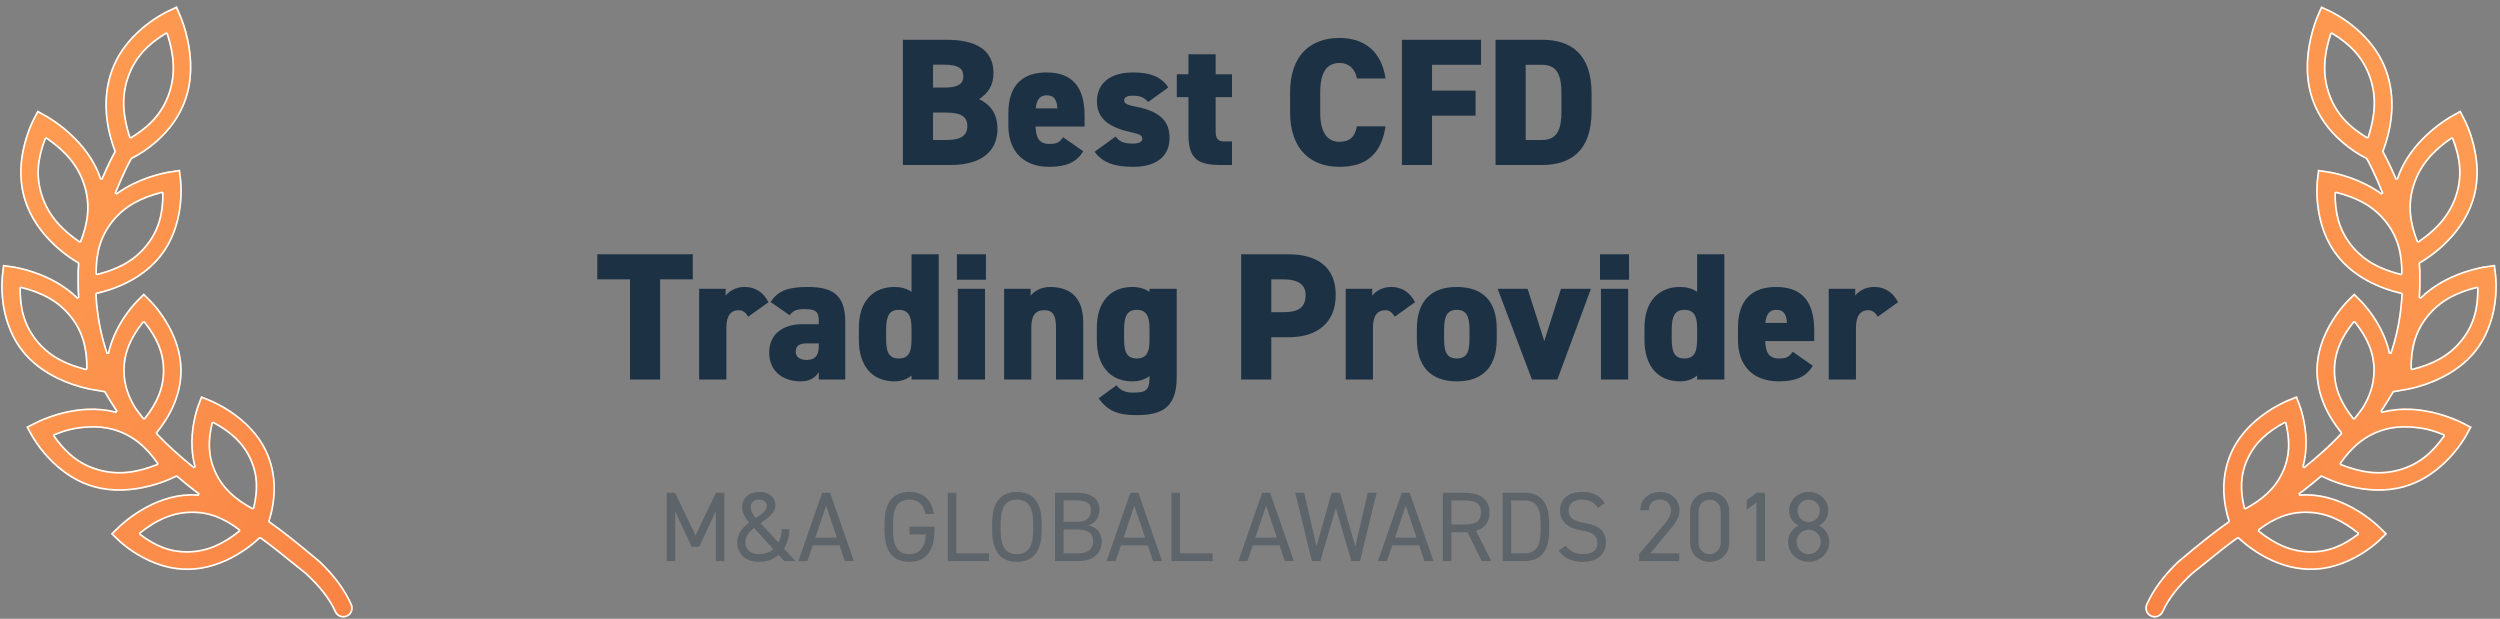
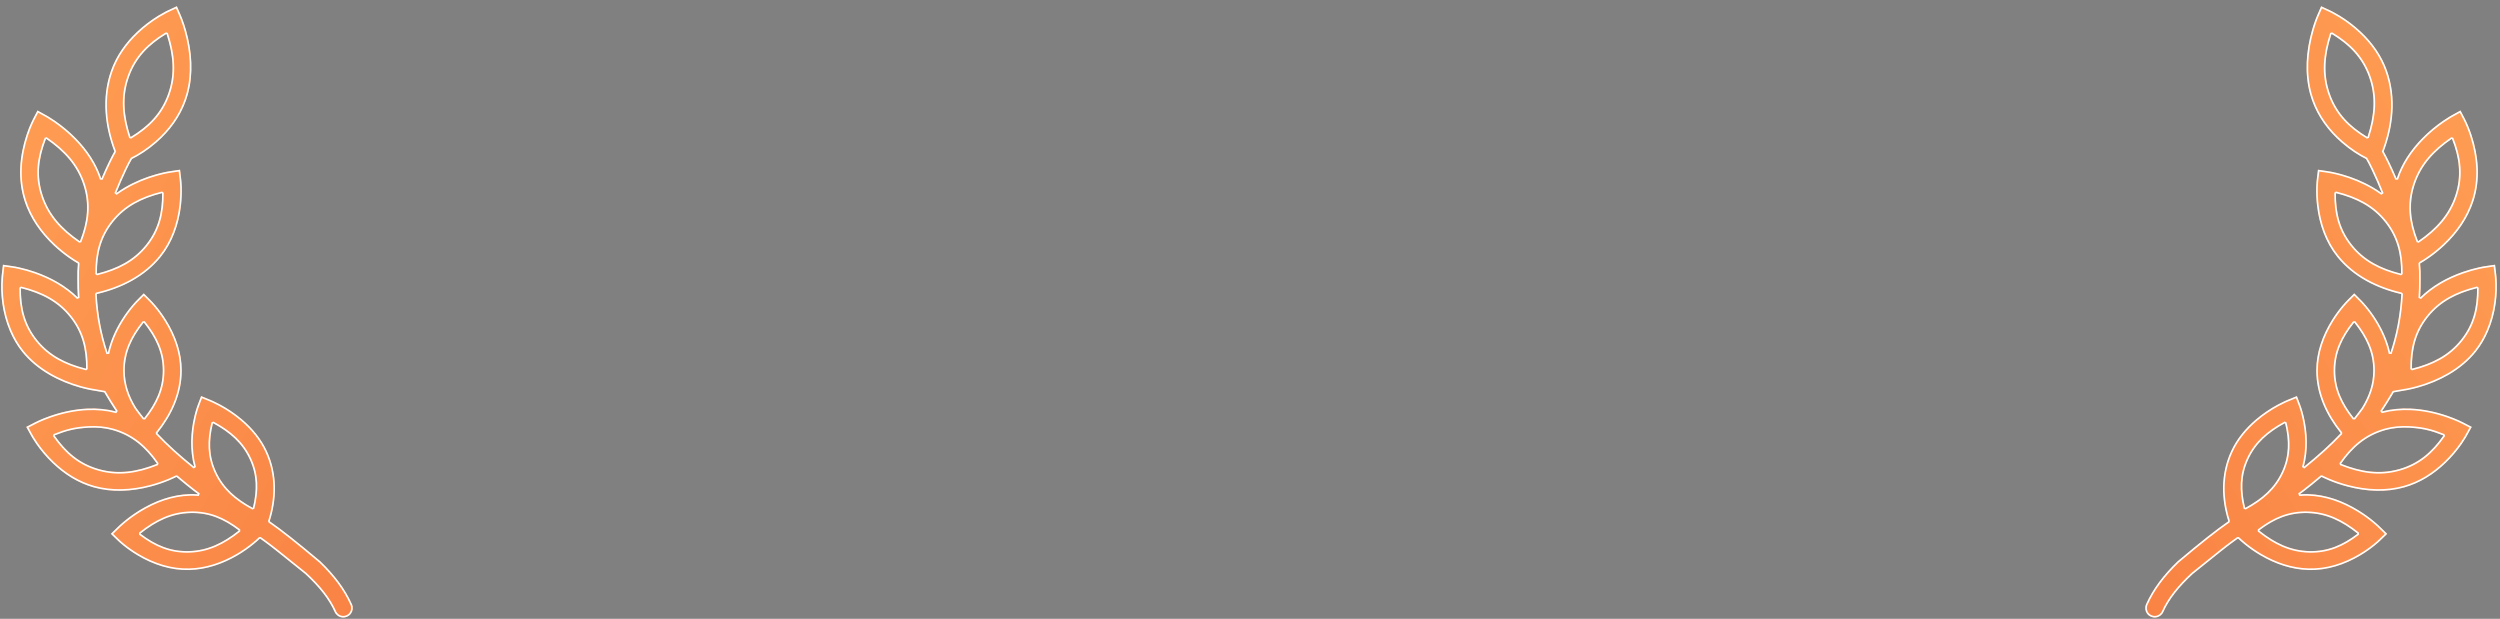
<svg xmlns="http://www.w3.org/2000/svg" xmlns:xlink="http://www.w3.org/1999/xlink" width="303px" height="75px" viewBox="0 0 303 75" version="1.1">
  <rect x="0" y="0" width="303" height="75" fill="#808080" stroke="none" />
  <title>award_bestcfdprovider</title>
  <desc>Created with Sketch.</desc>
  <defs>
    <linearGradient x1="100%" y1="100%" x2="1.672%" y2="0%" id="linearGradient-1">
      <stop stop-color="#F98344" offset="0%" />
      <stop stop-color="#FF9F54" offset="100%" />
    </linearGradient>
    <path d="M21.437,0.756 L20.366,1.255 C20.366,1.255 15.232,3.548 13.455,8.571 C11.953,12.814 13.376,17.042 13.875,18.316 C13.63,18.756 13.07,19.809 12.281,21.645 C10.632,16.649 5.576,13.962 5.576,13.962 L4.544,13.391 L3.997,14.437 C3.997,14.437 1.342,19.338 2.974,24.364 C4.479,28.997 8.755,31.547 9.44,31.934 C9.369,32.665 9.361,33.28 9.37,33.774 C9.364,34.664 9.391,35.364 9.436,36.052 C6.186,32.857 1.523,32.254 1.523,32.254 L0.356,32.083 L0.214,33.257 C0.214,33.257 -0.524,38.619 2.686,42.633 C5.898,46.647 11.446,47.354 11.446,47.354 L12.614,47.525 C13.069,48.294 13.556,49.093 14.071,49.866 C12.883,49.558 11.699,49.467 10.587,49.517 C7.052,49.678 4.229,51.197 4.229,51.197 L3.181,51.739 L3.748,52.774 C3.748,52.774 6.319,57.654 11.354,59.074 C16.363,60.486 21.337,57.829 21.389,57.801 C22.067,58.369 22.747,58.936 23.438,59.467 C23.637,59.62 23.837,59.762 24.036,59.913 C23.705,59.887 23.367,59.874 23.022,59.883 C18.051,60.016 14.276,63.875 14.276,63.875 L13.432,64.703 L14.282,65.524 C14.282,65.524 17.979,69.22 22.95,69.089 C27.575,68.965 31.032,65.732 31.51,65.265 C32.823,66.2 33.545,66.788 37,69.572 C38.591,71.046 39.834,72.548 40.554,74.165 C40.721,74.541 41.076,74.799 41.485,74.843 C41.894,74.886 42.296,74.708 42.538,74.375 C42.78,74.042 42.826,73.605 42.659,73.229 C41.799,71.298 40.463,69.605 38.831,68.027 C35.848,65.524 34.217,64.242 32.686,63.176 C33.082,61.942 34.014,58.28 32.349,54.683 C30.329,50.317 25.465,48.449 25.465,48.449 L24.372,48.004 L23.953,49.108 C23.953,49.108 22.511,52.74 23.539,56.586 C21.966,55.314 20.447,53.976 19.062,52.504 C20.174,51.132 22.03,48.349 22.03,44.909 C22.03,40.021 18.238,36.372 18.238,36.372 L17.424,35.555 L16.61,36.372 C16.61,36.372 13.891,39 13.061,42.777 C12.335,40.634 11.865,38.275 11.723,35.647 C13.46,35.248 17.115,34.094 19.496,31.118 C22.706,27.104 21.967,21.742 21.967,21.742 L21.826,20.568 L20.658,20.739 C20.658,20.739 17.136,21.193 14.08,23.41 C15.009,21.098 15.785,19.632 15.974,19.286 C16.836,18.861 20.949,16.657 22.545,12.147 C24.323,7.124 21.909,1.84 21.909,1.84 L21.437,0.756 Z M20.177,4.107 C20.656,5.579 21.421,8.417 20.373,11.38 C19.34,14.299 17.103,15.839 15.823,16.612 C15.344,15.139 14.579,12.302 15.627,9.338 C16.66,6.42 18.897,4.879 20.177,4.107 Z M5.585,16.816 C6.854,17.691 9.151,19.453 10.108,22.401 C11.051,25.304 10.228,27.852 9.688,29.238 C8.418,28.363 6.122,26.601 5.165,23.653 C4.222,20.75 5.044,18.202 5.585,16.816 Z M19.644,23.41 C19.655,24.872 19.511,27.408 17.696,29.679 C15.849,31.988 13.219,32.8 11.75,33.169 C11.739,31.708 11.883,29.17 13.7,26.899 C15.547,24.589 18.176,23.779 19.644,23.41 Z M2.538,34.926 C4.007,35.295 6.635,36.105 8.482,38.414 C10.299,40.685 10.443,43.223 10.432,44.684 C8.963,44.315 6.333,43.503 4.485,41.194 C2.671,38.923 2.527,36.387 2.538,34.926 Z M17.424,39.089 C18.313,40.203 19.727,42.216 19.727,44.909 C19.727,47.569 18.351,49.557 17.46,50.68 C17.134,50.277 16.817,49.864 16.511,49.441 C15.799,48.301 15.121,46.773 15.121,44.909 C15.121,42.216 16.535,40.203 17.424,39.089 Z M25.811,51.285 C27.083,51.975 29.154,53.261 30.26,55.651 C31.344,57.994 30.972,60.21 30.644,61.563 C29.372,60.874 27.302,59.588 26.196,57.198 C25.111,54.854 25.484,52.638 25.811,51.285 Z M10.718,51.845 C11.684,51.792 12.69,51.86 13.657,52.133 C16.543,52.947 18.179,55 19.028,56.211 C17.604,56.775 14.912,57.683 11.979,56.856 C9.094,56.043 7.457,53.99 6.609,52.779 C7.563,52.4 8.753,51.953 10.718,51.845 Z M23.083,62.186 C25.825,62.113 27.819,63.43 28.955,64.294 C27.795,65.216 25.68,66.714 22.889,66.788 C20.147,66.86 18.151,65.542 17.015,64.678 C18.174,63.756 20.291,62.261 23.083,62.186 Z" id="path-2" />
    <linearGradient x1="100%" y1="100%" x2="2.328%" y2="0.668%" id="linearGradient-3">
      <stop stop-color="#F98344" offset="0%" />
      <stop stop-color="#FF9F54" offset="100%" />
    </linearGradient>
    <path d="M21.437,0.756 L20.366,1.255 C20.366,1.255 15.232,3.548 13.455,8.571 C11.953,12.814 13.376,17.042 13.875,18.316 C13.63,18.756 13.07,19.809 12.281,21.645 C10.632,16.649 5.576,13.962 5.576,13.962 L4.544,13.391 L3.997,14.437 C3.997,14.437 1.342,19.338 2.974,24.364 C4.479,28.997 8.755,31.547 9.44,31.934 C9.369,32.665 9.361,33.28 9.37,33.774 C9.364,34.664 9.391,35.364 9.436,36.052 C6.186,32.857 1.523,32.254 1.523,32.254 L0.356,32.083 L0.214,33.257 C0.214,33.257 -0.524,38.619 2.686,42.633 C5.898,46.647 11.446,47.354 11.446,47.354 L12.614,47.525 C13.069,48.294 13.556,49.093 14.071,49.866 C12.883,49.558 11.699,49.467 10.587,49.517 C7.052,49.678 4.229,51.197 4.229,51.197 L3.181,51.739 L3.748,52.774 C3.748,52.774 6.319,57.654 11.354,59.074 C16.363,60.486 21.337,57.829 21.389,57.801 C22.067,58.369 22.747,58.936 23.438,59.467 C23.637,59.62 23.837,59.762 24.036,59.913 C23.705,59.887 23.367,59.874 23.022,59.883 C18.051,60.016 14.276,63.875 14.276,63.875 L13.432,64.703 L14.282,65.524 C14.282,65.524 17.979,69.22 22.95,69.089 C27.575,68.965 31.032,65.732 31.51,65.265 C32.823,66.2 33.545,66.788 37,69.572 C38.591,71.046 39.834,72.548 40.554,74.165 C40.721,74.541 41.076,74.799 41.485,74.843 C41.894,74.886 42.296,74.708 42.538,74.375 C42.78,74.042 42.826,73.605 42.659,73.229 C41.799,71.298 40.463,69.605 38.831,68.027 C35.848,65.524 34.217,64.242 32.686,63.176 C33.082,61.942 34.014,58.28 32.349,54.683 C30.329,50.317 25.465,48.449 25.465,48.449 L24.372,48.004 L23.953,49.108 C23.953,49.108 22.511,52.74 23.539,56.586 C21.966,55.314 20.447,53.976 19.062,52.504 C20.174,51.132 22.03,48.349 22.03,44.909 C22.03,40.021 18.238,36.372 18.238,36.372 L17.424,35.555 L16.61,36.372 C16.61,36.372 13.891,39 13.061,42.777 C12.335,40.634 11.865,38.275 11.723,35.647 C13.46,35.248 17.115,34.094 19.496,31.118 C22.706,27.104 21.967,21.742 21.967,21.742 L21.826,20.568 L20.658,20.739 C20.658,20.739 17.136,21.193 14.08,23.41 C15.009,21.098 15.785,19.632 15.974,19.286 C16.836,18.861 20.949,16.657 22.545,12.147 C24.323,7.124 21.909,1.84 21.909,1.84 L21.437,0.756 Z M20.177,4.107 C20.656,5.579 21.421,8.417 20.373,11.38 C19.34,14.299 17.103,15.839 15.823,16.612 C15.344,15.139 14.579,12.302 15.627,9.338 C16.66,6.42 18.897,4.879 20.177,4.107 Z M5.585,16.816 C6.854,17.691 9.151,19.453 10.108,22.401 C11.051,25.304 10.228,27.852 9.688,29.238 C8.418,28.363 6.122,26.601 5.165,23.653 C4.222,20.75 5.044,18.202 5.585,16.816 Z M19.644,23.41 C19.655,24.872 19.511,27.408 17.696,29.679 C15.849,31.988 13.219,32.8 11.75,33.169 C11.739,31.708 11.883,29.17 13.7,26.899 C15.547,24.589 18.176,23.779 19.644,23.41 Z M2.538,34.926 C4.007,35.295 6.635,36.105 8.482,38.414 C10.299,40.685 10.443,43.223 10.432,44.684 C8.963,44.315 6.333,43.503 4.485,41.194 C2.671,38.923 2.527,36.387 2.538,34.926 Z M17.424,39.089 C18.313,40.203 19.727,42.216 19.727,44.909 C19.727,47.569 18.351,49.557 17.46,50.68 C17.134,50.277 16.817,49.864 16.511,49.441 C15.799,48.301 15.121,46.773 15.121,44.909 C15.121,42.216 16.535,40.203 17.424,39.089 Z M25.811,51.285 C27.083,51.975 29.154,53.261 30.26,55.651 C31.344,57.994 30.972,60.21 30.644,61.563 C29.372,60.874 27.302,59.588 26.196,57.198 C25.111,54.854 25.484,52.638 25.811,51.285 Z M10.718,51.845 C11.684,51.792 12.69,51.86 13.657,52.133 C16.543,52.947 18.179,55 19.028,56.211 C17.604,56.775 14.912,57.683 11.979,56.856 C9.094,56.043 7.457,53.99 6.609,52.779 C7.563,52.4 8.753,51.953 10.718,51.845 Z M23.083,62.186 C25.825,62.113 27.819,63.43 28.955,64.294 C27.795,65.216 25.68,66.714 22.889,66.788 C20.147,66.86 18.151,65.542 17.015,64.678 C18.174,63.756 20.291,62.261 23.083,62.186 Z" id="path-4" />
  </defs>
  <g id="Page-1" stroke="none" stroke-width="1" fill="none" fill-rule="evenodd">
    <g id="award_bestcfdprovider">
      <g id="Laur-Copy" fill-rule="nonzero">
        <g id="icons8-laurel_wreath">
          <g id="Shape">
            <use fill="url(#linearGradient-1)" fill-rule="evenodd" xlink:href="#path-2" />
            <path stroke="#FFFFFF" stroke-width="0.2" d="M21.386,0.89 L20.407,1.346 C20.35,1.372 20.242,1.424 20.089,1.502 C19.835,1.634 19.551,1.794 19.245,1.981 C18.371,2.517 17.496,3.169 16.68,3.939 C15.263,5.278 14.176,6.831 13.549,8.604 C12.372,11.929 12.825,15.361 13.963,18.365 C13.544,19.114 13.015,20.191 12.373,21.684 L12.186,21.676 C11.594,19.883 10.524,18.265 9.114,16.828 C8.329,16.029 7.488,15.337 6.647,14.753 C6.353,14.549 6.08,14.374 5.835,14.226 C5.749,14.175 5.673,14.131 5.608,14.094 C5.572,14.074 5.572,14.074 5.549,14.061 C5.54,14.056 5.54,14.056 5.534,14.053 C5.532,14.052 5.532,14.052 5.53,14.051 C5.53,14.051 5.53,14.051 5.53,14.051 C5.529,14.05 5.529,14.05 5.529,14.05 L5.528,14.05 L4.585,13.528 L4.085,14.484 C4.038,14.572 3.954,14.74 3.846,14.982 C3.665,15.385 3.484,15.845 3.315,16.352 C2.441,18.977 2.224,21.732 3.069,24.333 C3.729,26.366 4.966,28.145 6.583,29.669 C7.179,30.23 7.796,30.727 8.41,31.158 C8.83,31.453 9.193,31.68 9.489,31.847 L9.54,31.944 C9.477,32.582 9.459,33.164 9.47,33.775 C9.464,34.587 9.486,35.273 9.535,36.046 L9.365,36.124 C7.955,34.737 6.18,33.732 4.228,33.049 C3.544,32.81 2.887,32.628 2.281,32.496 C1.918,32.416 1.654,32.371 1.509,32.353 L0.443,32.197 L0.314,33.27 C0.305,33.335 0.291,33.46 0.278,33.637 C0.128,35.595 0.361,37.886 1.284,40.066 C1.667,40.973 2.158,41.812 2.764,42.571 C3.637,43.662 4.734,44.57 6.003,45.312 C7.197,46.01 8.476,46.524 9.756,46.882 C10.204,47.007 10.62,47.104 10.993,47.176 C11.216,47.219 11.375,47.244 11.461,47.255 L12.7,47.474 C13.239,48.385 13.695,49.122 14.154,49.811 L14.046,49.963 C12.929,49.673 11.767,49.564 10.592,49.617 C9.056,49.687 7.541,50.015 6.115,50.512 C5.616,50.686 5.164,50.869 4.767,51.049 C4.529,51.156 4.363,51.239 4.275,51.286 L3.318,51.781 L3.836,52.727 C3.863,52.778 3.917,52.874 3.998,53.01 C4.134,53.236 4.297,53.489 4.487,53.761 C5.03,54.539 5.68,55.317 6.436,56.043 C7.877,57.427 9.526,58.454 11.381,58.977 C13.555,59.59 15.88,59.489 18.205,58.881 C19.022,58.667 19.782,58.404 20.465,58.118 C20.705,58.017 20.92,57.921 21.105,57.831 C21.218,57.777 21.296,57.737 21.342,57.713 L21.454,57.724 C22.382,58.503 22.913,58.937 23.499,59.388 C23.591,59.458 23.667,59.515 23.829,59.634 C23.966,59.735 24.022,59.777 24.097,59.833 L24.029,60.012 C23.67,59.985 23.343,59.975 23.025,59.983 C20.902,60.04 18.841,60.774 16.92,61.963 C16.218,62.397 15.584,62.862 15.03,63.328 C14.698,63.606 14.467,63.823 14.346,63.947 L13.576,64.702 L14.353,65.453 C14.462,65.562 14.674,65.755 14.979,66.004 C15.488,66.419 16.072,66.834 16.723,67.222 C18.66,68.376 20.761,69.046 22.948,68.989 C24.973,68.935 26.921,68.285 28.734,67.22 C29.4,66.829 30.01,66.403 30.559,65.964 C30.93,65.667 31.222,65.406 31.44,65.194 L31.568,65.184 C31.753,65.315 31.92,65.436 32.081,65.554 C32.157,65.609 32.157,65.609 32.232,65.665 C33.105,66.309 33.531,66.648 37.068,69.499 C38.779,71.084 39.958,72.582 40.645,74.124 C40.797,74.468 41.122,74.704 41.495,74.743 C41.869,74.783 42.236,74.62 42.457,74.316 C42.678,74.012 42.72,73.613 42.567,73.27 C41.763,71.463 40.507,69.786 38.766,68.104 C35.83,65.639 34.181,64.338 32.629,63.258 L32.591,63.145 C33.424,60.545 33.57,57.559 32.258,54.725 C31.588,53.277 30.561,52.009 29.274,50.915 C28.432,50.2 27.53,49.601 26.628,49.115 C26.312,48.945 26.019,48.801 25.756,48.682 C25.599,48.611 25.488,48.565 25.427,48.542 L24.429,48.135 L24.046,49.145 C24.022,49.205 23.98,49.321 23.926,49.488 C23.835,49.767 23.744,50.086 23.659,50.44 C23.183,52.421 23.094,54.533 23.636,56.56 L23.477,56.664 C21.719,55.243 20.268,53.932 18.989,52.573 L18.984,52.441 C20.742,50.272 21.93,47.717 21.93,44.909 C21.93,42.791 21.225,40.75 20.049,38.86 C19.637,38.198 19.196,37.603 18.755,37.083 C18.49,36.772 18.285,36.556 18.168,36.442 L17.424,35.697 L16.68,36.444 C16.564,36.556 16.359,36.773 16.095,37.084 C15.654,37.605 15.213,38.202 14.802,38.865 C14.035,40.101 13.461,41.42 13.159,42.798 L12.966,42.809 C12.214,40.588 11.761,38.214 11.623,35.653 L11.7,35.55 C14.661,34.868 17.495,33.459 19.418,31.055 C20.809,29.315 21.567,27.198 21.836,24.913 C21.93,24.112 21.956,23.347 21.933,22.645 C21.918,22.225 21.891,21.92 21.868,21.754 L21.739,20.681 L20.671,20.838 C20.587,20.849 20.429,20.874 20.205,20.917 C19.833,20.99 19.417,21.087 18.969,21.213 C17.689,21.573 16.41,22.089 15.216,22.789 C14.843,23.007 14.483,23.241 14.139,23.491 L13.987,23.373 C14.402,22.34 14.816,21.401 15.214,20.567 C15.486,19.999 15.717,19.546 15.929,19.196 C16.818,18.758 17.861,18.098 18.919,17.173 C20.512,15.78 21.748,14.099 22.451,12.114 C22.533,11.883 22.607,11.648 22.673,11.411 C23.362,8.928 23.18,6.268 22.457,3.713 C22.317,3.217 22.167,2.767 22.017,2.371 C21.927,2.133 21.857,1.968 21.817,1.88 L21.386,0.89 Z M20.272,4.076 C21.107,6.643 21.329,8.977 20.467,11.414 C19.614,13.824 18.05,15.384 15.875,16.697 L15.728,16.642 C14.893,14.075 14.671,11.741 15.533,9.305 C16.386,6.895 17.95,5.334 20.125,4.021 L20.272,4.076 Z M5.642,16.734 C7.844,18.251 9.415,19.944 10.203,22.37 C10.982,24.769 10.696,26.929 9.781,29.274 L9.631,29.32 C7.429,27.803 5.857,26.11 5.07,23.684 C4.29,21.285 4.576,19.125 5.492,16.78 L5.642,16.734 Z M19.744,23.41 C19.761,25.829 19.28,27.858 17.774,29.741 C16.249,31.647 14.275,32.638 11.774,33.266 L11.65,33.17 C11.632,30.75 12.115,28.72 13.622,26.836 C15.147,24.93 17.117,23.942 19.62,23.313 L19.744,23.41 Z M2.562,34.829 C5.065,35.458 7.036,36.446 8.56,38.351 C10.067,40.235 10.549,42.265 10.532,44.685 L10.408,44.781 C7.907,44.153 5.932,43.162 4.407,41.256 C2.902,39.373 2.42,37.344 2.438,34.925 L2.562,34.829 Z M17.502,39.026 C18.971,40.868 19.827,42.672 19.827,44.909 C19.827,47.125 18.985,48.919 17.539,50.742 L17.382,50.743 C17.048,50.329 16.73,49.915 16.426,49.494 C15.533,48.063 15.021,46.564 15.021,44.909 C15.021,42.672 15.878,40.868 17.346,39.026 L17.502,39.026 Z M25.859,51.197 C27.932,52.321 29.431,53.62 30.35,55.609 C31.258,57.569 31.26,59.441 30.741,61.587 L30.597,61.651 C28.523,60.527 27.025,59.229 26.105,57.24 C25.197,55.28 25.195,53.407 25.714,51.262 L25.859,51.197 Z M10.712,51.745 C11.766,51.687 12.764,51.777 13.684,52.037 C16.073,52.71 17.686,54.122 19.11,56.153 L19.065,56.304 C16.612,57.276 14.368,57.634 11.952,56.952 C9.564,56.279 7.95,54.867 6.527,52.836 L6.572,52.686 C8.039,52.104 9.069,51.836 10.712,51.745 Z M23.08,62.086 C25.363,62.026 27.173,62.813 29.016,64.214 L29.017,64.372 C27.084,65.909 25.205,66.826 22.892,66.888 C20.609,66.948 18.799,66.16 16.954,64.758 L16.953,64.6 C18.881,63.066 20.766,62.148 23.08,62.086 Z" />
          </g>
        </g>
        <g id="icons8-laurel_wreath-copy-4" transform="translate(281.258, 37.5) scale(-1, 1) translate(-281.258, -37.5) translate(259.758, 0)">
          <g id="Shape">
            <use fill="url(#linearGradient-3)" fill-rule="evenodd" xlink:href="#path-4" />
            <path stroke="#FFFFFF" stroke-width="0.2" d="M21.386,0.89 L20.407,1.346 C20.35,1.372 20.242,1.424 20.089,1.502 C19.835,1.634 19.551,1.794 19.245,1.981 C18.371,2.517 17.496,3.169 16.68,3.939 C15.263,5.278 14.176,6.831 13.549,8.604 C12.372,11.929 12.825,15.361 13.963,18.365 C13.544,19.114 13.015,20.191 12.373,21.684 L12.186,21.676 C11.594,19.883 10.524,18.265 9.114,16.828 C8.329,16.029 7.488,15.337 6.647,14.753 C6.353,14.549 6.08,14.374 5.835,14.226 C5.749,14.175 5.673,14.131 5.608,14.094 C5.572,14.074 5.572,14.074 5.549,14.061 C5.54,14.056 5.54,14.056 5.534,14.053 C5.532,14.052 5.532,14.052 5.53,14.051 C5.53,14.051 5.53,14.051 5.53,14.051 C5.529,14.05 5.529,14.05 5.529,14.05 L5.528,14.05 L4.585,13.528 L4.085,14.484 C4.038,14.572 3.954,14.74 3.846,14.982 C3.665,15.385 3.484,15.845 3.315,16.352 C2.441,18.977 2.224,21.732 3.069,24.333 C3.729,26.366 4.966,28.145 6.583,29.669 C7.179,30.23 7.796,30.727 8.41,31.158 C8.83,31.453 9.193,31.68 9.489,31.847 L9.54,31.944 C9.477,32.582 9.459,33.164 9.47,33.775 C9.464,34.587 9.486,35.273 9.535,36.046 L9.365,36.124 C7.955,34.737 6.18,33.732 4.228,33.049 C3.544,32.81 2.887,32.628 2.281,32.496 C1.918,32.416 1.654,32.371 1.509,32.353 L0.443,32.197 L0.314,33.27 C0.305,33.335 0.291,33.46 0.278,33.637 C0.128,35.595 0.361,37.886 1.284,40.066 C1.667,40.973 2.158,41.812 2.764,42.571 C3.637,43.662 4.734,44.57 6.003,45.312 C7.197,46.01 8.476,46.524 9.756,46.882 C10.204,47.007 10.62,47.104 10.993,47.176 C11.216,47.219 11.375,47.244 11.461,47.255 L12.7,47.474 C13.239,48.385 13.695,49.122 14.154,49.811 L14.046,49.963 C12.929,49.673 11.767,49.564 10.592,49.617 C9.056,49.687 7.541,50.015 6.115,50.512 C5.616,50.686 5.164,50.869 4.767,51.049 C4.529,51.156 4.363,51.239 4.275,51.286 L3.318,51.781 L3.836,52.727 C3.863,52.778 3.917,52.874 3.998,53.01 C4.134,53.236 4.297,53.489 4.487,53.761 C5.03,54.539 5.68,55.317 6.436,56.043 C7.877,57.427 9.526,58.454 11.381,58.977 C13.555,59.59 15.88,59.489 18.205,58.881 C19.022,58.667 19.782,58.404 20.465,58.118 C20.705,58.017 20.92,57.921 21.105,57.831 C21.218,57.777 21.296,57.737 21.342,57.713 L21.454,57.724 C22.382,58.503 22.913,58.937 23.499,59.388 C23.591,59.458 23.667,59.515 23.829,59.634 C23.966,59.735 24.022,59.777 24.097,59.833 L24.029,60.012 C23.67,59.985 23.343,59.975 23.025,59.983 C20.902,60.04 18.841,60.774 16.92,61.963 C16.218,62.397 15.584,62.862 15.03,63.328 C14.698,63.606 14.467,63.823 14.346,63.947 L13.576,64.702 L14.353,65.453 C14.462,65.562 14.674,65.755 14.979,66.004 C15.488,66.419 16.072,66.834 16.723,67.222 C18.66,68.376 20.761,69.046 22.948,68.989 C24.973,68.935 26.921,68.285 28.734,67.22 C29.4,66.829 30.01,66.403 30.559,65.964 C30.93,65.667 31.222,65.406 31.44,65.194 L31.568,65.184 C31.753,65.315 31.92,65.436 32.081,65.554 C32.157,65.609 32.157,65.609 32.232,65.665 C33.105,66.309 33.531,66.648 37.068,69.499 C38.779,71.084 39.958,72.582 40.645,74.124 C40.797,74.468 41.122,74.704 41.495,74.743 C41.869,74.783 42.236,74.62 42.457,74.316 C42.678,74.012 42.72,73.613 42.567,73.27 C41.763,71.463 40.507,69.786 38.766,68.104 C35.83,65.639 34.181,64.338 32.629,63.258 L32.591,63.145 C33.424,60.545 33.57,57.559 32.258,54.725 C31.588,53.277 30.561,52.009 29.274,50.915 C28.432,50.2 27.53,49.601 26.628,49.115 C26.312,48.945 26.019,48.801 25.756,48.682 C25.599,48.611 25.488,48.565 25.427,48.542 L24.429,48.135 L24.046,49.145 C24.022,49.205 23.98,49.321 23.926,49.488 C23.835,49.767 23.744,50.086 23.659,50.44 C23.183,52.421 23.094,54.533 23.636,56.56 L23.477,56.664 C21.719,55.243 20.268,53.932 18.989,52.573 L18.984,52.441 C20.742,50.272 21.93,47.717 21.93,44.909 C21.93,42.791 21.225,40.75 20.049,38.86 C19.637,38.198 19.196,37.603 18.755,37.083 C18.49,36.772 18.285,36.556 18.168,36.442 L17.424,35.697 L16.68,36.444 C16.564,36.556 16.359,36.773 16.095,37.084 C15.654,37.605 15.213,38.202 14.802,38.865 C14.035,40.101 13.461,41.42 13.159,42.798 L12.966,42.809 C12.214,40.588 11.761,38.214 11.623,35.653 L11.7,35.55 C14.661,34.868 17.495,33.459 19.418,31.055 C20.809,29.315 21.567,27.198 21.836,24.913 C21.93,24.112 21.956,23.347 21.933,22.645 C21.918,22.225 21.891,21.92 21.868,21.754 L21.739,20.681 L20.671,20.838 C20.587,20.849 20.429,20.874 20.205,20.917 C19.833,20.99 19.417,21.087 18.969,21.213 C17.689,21.573 16.41,22.089 15.216,22.789 C14.843,23.007 14.483,23.241 14.139,23.491 L13.987,23.373 C14.402,22.34 14.816,21.401 15.214,20.567 C15.486,19.999 15.717,19.546 15.929,19.196 C16.818,18.758 17.861,18.098 18.919,17.173 C20.512,15.78 21.748,14.099 22.451,12.114 C22.533,11.883 22.607,11.648 22.673,11.411 C23.362,8.928 23.18,6.268 22.457,3.713 C22.317,3.217 22.167,2.767 22.017,2.371 C21.927,2.133 21.857,1.968 21.817,1.88 L21.386,0.89 Z M20.272,4.076 C21.107,6.643 21.329,8.977 20.467,11.414 C19.614,13.824 18.05,15.384 15.875,16.697 L15.728,16.642 C14.893,14.075 14.671,11.741 15.533,9.305 C16.386,6.895 17.95,5.334 20.125,4.021 L20.272,4.076 Z M5.642,16.734 C7.844,18.251 9.415,19.944 10.203,22.37 C10.982,24.769 10.696,26.929 9.781,29.274 L9.631,29.32 C7.429,27.803 5.857,26.11 5.07,23.684 C4.29,21.285 4.576,19.125 5.492,16.78 L5.642,16.734 Z M19.744,23.41 C19.761,25.829 19.28,27.858 17.774,29.741 C16.249,31.647 14.275,32.638 11.774,33.266 L11.65,33.17 C11.632,30.75 12.115,28.72 13.622,26.836 C15.147,24.93 17.117,23.942 19.62,23.313 L19.744,23.41 Z M2.562,34.829 C5.065,35.458 7.036,36.446 8.56,38.351 C10.067,40.235 10.549,42.265 10.532,44.685 L10.408,44.781 C7.907,44.153 5.932,43.162 4.407,41.256 C2.902,39.373 2.42,37.344 2.438,34.925 L2.562,34.829 Z M17.502,39.026 C18.971,40.868 19.827,42.672 19.827,44.909 C19.827,47.125 18.985,48.919 17.539,50.742 L17.382,50.743 C17.048,50.329 16.73,49.915 16.426,49.494 C15.533,48.063 15.021,46.564 15.021,44.909 C15.021,42.672 15.878,40.868 17.346,39.026 L17.502,39.026 Z M25.859,51.197 C27.932,52.321 29.431,53.62 30.35,55.609 C31.258,57.569 31.26,59.441 30.741,61.587 L30.597,61.651 C28.523,60.527 27.025,59.229 26.105,57.24 C25.197,55.28 25.195,53.407 25.714,51.262 L25.859,51.197 Z M10.712,51.745 C11.766,51.687 12.764,51.777 13.684,52.037 C16.073,52.71 17.686,54.122 19.11,56.153 L19.065,56.304 C16.612,57.276 14.368,57.634 11.952,56.952 C9.564,56.279 7.95,54.867 6.527,52.836 L6.572,52.686 C8.039,52.104 9.069,51.836 10.712,51.745 Z M23.08,62.086 C25.363,62.026 27.173,62.813 29.016,64.214 L29.017,64.372 C27.084,65.909 25.205,66.826 22.892,66.888 C20.609,66.948 18.799,66.16 16.954,64.758 L16.953,64.6 C18.881,63.066 20.766,62.148 23.08,62.086 Z" />
          </g>
        </g>
      </g>
-       <path d="M109.431,4.82 L114.733,4.82 C118.319,4.82 120.409,6.074 120.409,8.846 C120.409,10.408 119.727,11.31 118.671,12.014 C120.057,12.696 120.893,13.774 120.893,15.644 C120.893,18.064 119.265,20 115.217,20 L109.431,20 L109.431,4.82 Z M113.083,13.642 L113.083,16.964 L114.821,16.964 C116.449,16.964 117.241,16.414 117.241,15.292 C117.241,14.06 116.405,13.642 114.557,13.642 L113.083,13.642 Z M113.083,7.834 L113.083,10.606 L114.623,10.606 C116.097,10.606 116.757,10.144 116.757,9.264 C116.757,8.362 116.295,7.834 114.293,7.834 L113.083,7.834 Z M128.857,16.634 L131.277,18.328 C130.507,19.67 129.187,20.22 127.185,20.22 C123.709,20.22 122.213,17.976 122.213,15.248 L122.213,13.708 C122.213,10.298 123.973,8.78 126.833,8.78 C130.023,8.78 131.453,10.606 131.453,14.038 L131.453,15.336 L125.513,15.336 C125.557,16.59 125.865,17.448 127.207,17.448 C128.241,17.448 128.461,17.14 128.857,16.634 Z M126.855,11.552 C125.997,11.552 125.623,12.146 125.535,13.136 L128.153,13.136 C128.087,11.926 127.625,11.552 126.855,11.552 Z M141.595,10.606 L139.153,12.366 C138.735,11.882 138.295,11.596 137.283,11.596 C136.821,11.596 136.249,11.684 136.249,12.168 C136.249,12.542 136.601,12.718 137.613,12.916 C140.627,13.488 141.749,14.698 141.749,16.722 C141.749,18.922 140.187,20.22 137.349,20.22 C135.105,20.22 133.653,19.736 132.663,18.394 L135.215,16.546 C135.589,17.052 136.029,17.404 137.283,17.404 C138.009,17.404 138.449,17.206 138.449,16.81 C138.449,16.392 138.075,16.238 137.041,16.018 C134.555,15.468 132.949,14.456 132.949,12.3 C132.949,10.1 134.533,8.78 137.349,8.78 C139.153,8.78 140.737,9.198 141.595,10.606 Z M142.629,11.772 L142.629,9 L144.037,9 L144.037,6.58 L147.337,6.58 L147.337,9 L149.317,9 L149.317,11.772 L147.337,11.772 L147.337,15.886 C147.337,16.766 147.579,17.14 148.393,17.14 L149.317,17.14 L149.317,20 L148.019,20 C145.335,20 144.037,19.406 144.037,16.304 L144.037,11.772 L142.629,11.772 Z M167.929,9.506 L164.453,9.506 C164.299,8.538 163.639,7.636 162.341,7.636 C160.823,7.636 160.009,8.736 160.009,11.222 L160.009,13.598 C160.009,15.974 160.801,17.184 162.341,17.184 C163.639,17.184 164.233,16.524 164.453,15.314 L167.929,15.314 C167.401,18.724 165.553,20.22 162.341,20.22 C158.887,20.22 156.357,18.13 156.357,13.598 L156.357,11.222 C156.357,6.646 158.887,4.6 162.341,4.6 C165.355,4.6 167.423,6.206 167.929,9.506 Z M169.909,4.82 L179.501,4.82 L179.501,7.856 L173.561,7.856 L173.561,10.98 L178.841,10.98 L178.841,14.016 L173.561,14.016 L173.561,20 L169.909,20 L169.909,4.82 Z M186.915,20 L181.261,20 L181.261,4.82 L186.915,4.82 C190.369,4.82 192.899,6.514 192.899,11.31 L192.899,13.51 C192.899,18.262 190.369,20 186.915,20 Z M186.915,16.964 C188.807,16.964 189.247,15.556 189.247,13.51 L189.247,11.31 C189.247,9.264 188.807,7.856 186.915,7.856 L184.913,7.856 L184.913,16.964 L186.915,16.964 Z M72.394,30.82 L83.966,30.82 L83.966,33.856 L80.006,33.856 L80.006,46 L76.354,46 L76.354,33.856 L72.394,33.856 L72.394,30.82 Z M93.14,36.628 L90.676,38.388 C90.478,38.058 90.17,37.596 89.532,37.596 C88.586,37.596 88.036,38.256 88.036,39.73 L88.036,46 L84.736,46 L84.736,35 L87.948,35 L87.948,35.836 C88.278,35.418 89.004,34.78 90.258,34.78 C91.512,34.78 92.502,35.396 93.14,36.628 Z M93.228,42.722 C93.228,40.412 94.988,39.29 97.276,39.29 L99.234,39.29 L99.234,38.96 C99.234,37.882 99.036,37.464 97.496,37.464 C96.55,37.464 96.11,37.64 95.714,38.212 L93.404,36.606 C94.262,35.242 95.538,34.78 97.87,34.78 C100.73,34.78 102.446,35.594 102.446,38.982 L102.446,46 L99.234,46 L99.234,45.098 C98.86,45.692 98.266,46.22 97.056,46.22 C94.9,46.22 93.228,45.032 93.228,42.722 Z M99.234,41.952 L99.234,41.622 L97.738,41.622 C96.902,41.622 96.44,41.908 96.44,42.634 C96.44,43.272 96.946,43.624 97.782,43.624 C98.882,43.624 99.234,42.964 99.234,41.952 Z M110.476,35.374 L110.476,30.82 L113.776,30.82 L113.776,46 L110.476,46 L110.476,45.516 C109.948,45.956 109.266,46.22 108.408,46.22 C105.592,46.22 104.096,44.196 104.096,41.248 L104.096,39.708 C104.096,36.474 105.856,34.78 108.408,34.78 C109.178,34.78 109.882,34.956 110.476,35.374 Z M108.936,43.448 C110.3,43.448 110.476,42.414 110.476,40.962 L110.476,39.752 C110.476,38.278 110.058,37.552 108.936,37.552 C107.748,37.552 107.396,38.366 107.396,39.994 L107.396,40.962 C107.396,42.414 107.572,43.448 108.936,43.448 Z M116.086,46 L116.086,35 L119.386,35 L119.386,46 L116.086,46 Z M115.976,33.9 L115.976,30.82 L119.496,30.82 L119.496,33.9 L115.976,33.9 Z M121.696,46 L121.696,35 L124.908,35 L124.908,35.836 C125.26,35.396 126.074,34.78 127.24,34.78 C129.396,34.78 131.288,35.748 131.288,39.092 L131.288,46 L127.988,46 L127.988,39.73 C127.988,38.256 127.636,37.596 126.58,37.596 C125.436,37.596 124.996,38.3 124.996,39.708 L124.996,46 L121.696,46 Z M139.318,35.374 L139.318,35 L142.618,35 L142.618,45.78 C142.618,49.74 140.374,50.312 137.69,50.312 C135.578,50.312 134.236,49.828 133.158,48.266 L135.314,46.704 C135.798,47.298 136.414,47.584 137.25,47.584 C138.79,47.584 139.318,47.386 139.318,45.78 L139.318,45.582 C138.768,46 138.064,46.22 137.25,46.22 C134.434,46.22 132.938,44.196 132.938,41.248 L132.938,39.708 C132.938,36.474 134.698,34.78 137.25,34.78 C138.086,34.78 138.768,35 139.318,35.374 Z M137.778,43.448 C139.032,43.448 139.318,42.568 139.318,41.292 L139.318,39.752 C139.318,38.278 138.9,37.552 137.778,37.552 C136.59,37.552 136.238,38.366 136.238,39.994 L136.238,40.962 C136.238,42.414 136.414,43.448 137.778,43.448 Z M156.148,40.874 L154.08,40.874 L154.08,46 L150.428,46 L150.428,30.82 L156.148,30.82 C159.646,30.82 161.89,32.36 161.89,35.748 C161.89,39.114 159.668,40.874 156.148,40.874 Z M154.08,37.838 L155.488,37.838 C157.402,37.838 158.238,37.266 158.238,35.748 C158.238,34.516 157.402,33.856 155.488,33.856 L154.08,33.856 L154.08,37.838 Z M171.504,36.628 L169.04,38.388 C168.842,38.058 168.534,37.596 167.896,37.596 C166.95,37.596 166.4,38.256 166.4,39.73 L166.4,46 L163.1,46 L163.1,35 L166.312,35 L166.312,35.836 C166.642,35.418 167.368,34.78 168.622,34.78 C169.876,34.78 170.866,35.396 171.504,36.628 Z M181.404,39.84 L181.404,41.116 C181.404,44.196 179.952,46.22 176.564,46.22 C173.22,46.22 171.724,44.196 171.724,41.116 L171.724,39.84 C171.724,36.474 173.484,34.78 176.564,34.78 C179.688,34.78 181.404,36.474 181.404,39.84 Z M176.564,43.448 C177.928,43.448 178.104,42.414 178.104,40.962 L178.104,39.994 C178.104,38.366 177.752,37.552 176.564,37.552 C175.376,37.552 175.024,38.366 175.024,39.994 L175.024,40.962 C175.024,42.414 175.2,43.448 176.564,43.448 Z M189.192,35 L192.822,35 L188.752,46 L185.672,46 L181.514,35 L185.144,35 L187.168,41.336 L189.192,35 Z M194.032,46 L194.032,35 L197.332,35 L197.332,46 L194.032,46 Z M193.922,33.9 L193.922,30.82 L197.442,30.82 L197.442,33.9 L193.922,33.9 Z M205.692,35.374 L205.692,30.82 L208.992,30.82 L208.992,46 L205.692,46 L205.692,45.516 C205.164,45.956 204.482,46.22 203.624,46.22 C200.808,46.22 199.312,44.196 199.312,41.248 L199.312,39.708 C199.312,36.474 201.072,34.78 203.624,34.78 C204.394,34.78 205.098,34.956 205.692,35.374 Z M204.152,43.448 C205.516,43.448 205.692,42.414 205.692,40.962 L205.692,39.752 C205.692,38.278 205.274,37.552 204.152,37.552 C202.964,37.552 202.612,38.366 202.612,39.994 L202.612,40.962 C202.612,42.414 202.788,43.448 204.152,43.448 Z M217.286,42.634 L219.706,44.328 C218.936,45.67 217.616,46.22 215.614,46.22 C212.138,46.22 210.642,43.976 210.642,41.248 L210.642,39.708 C210.642,36.298 212.402,34.78 215.262,34.78 C218.452,34.78 219.882,36.606 219.882,40.038 L219.882,41.336 L213.942,41.336 C213.986,42.59 214.294,43.448 215.636,43.448 C216.67,43.448 216.89,43.14 217.286,42.634 Z M215.284,37.552 C214.426,37.552 214.052,38.146 213.964,39.136 L216.582,39.136 C216.516,37.926 216.054,37.552 215.284,37.552 Z M230.046,36.628 L227.582,38.388 C227.384,38.058 227.076,37.596 226.438,37.596 C225.492,37.596 224.942,38.256 224.942,39.73 L224.942,46 L221.642,46 L221.642,35 L224.854,35 L224.854,35.836 C225.184,35.418 225.91,34.78 227.164,34.78 C228.418,34.78 229.408,35.396 230.046,36.628 Z" id="Best-CFD-Trading-Pro" fill="#1D3144" />
-       <path d="M81.814,59.72 L84.298,64.88 L86.77,59.72 L87.79,59.72 L87.79,68 L86.758,68 L86.758,61.928 L84.742,66.272 L83.818,66.272 L81.838,61.964 L81.838,68 L80.806,68 L80.806,59.72 L81.814,59.72 Z M89.35,65.768 C89.35,64.64 90.034,63.908 90.802,63.332 C90.298,62.72 89.95,62.18 89.95,61.484 C89.95,60.368 90.79,59.624 91.978,59.624 C93.478,59.624 93.982,60.488 93.982,61.244 C93.982,62.18 93.082,62.78 92.182,63.404 L94.354,65.768 C94.618,65.276 94.738,64.712 94.738,64.136 L95.674,64.136 C95.674,64.952 95.458,65.792 95.014,66.488 L96.406,68 L95.05,68 L94.366,67.256 C93.778,67.772 92.986,68.096 91.966,68.096 C90.202,68.096 89.35,66.944 89.35,65.768 Z M91.966,67.16 C92.71,67.16 93.298,66.932 93.73,66.56 L91.39,63.98 C90.79,64.46 90.334,65.012 90.334,65.756 C90.334,66.62 90.994,67.16 91.966,67.16 Z M90.982,61.484 C90.982,61.976 91.318,62.444 91.606,62.78 C92.326,62.3 92.95,61.88 92.95,61.316 C92.95,60.992 92.65,60.548 91.978,60.548 C91.39,60.548 90.982,60.92 90.982,61.484 Z M97.858,68 L96.766,68 L99.646,59.72 L100.606,59.72 L103.486,68 L102.394,68 L101.758,66.104 L98.494,66.104 L97.858,68 Z M100.126,61.28 L98.818,65.168 L101.434,65.168 L100.126,61.28 Z M110.242,63.836 L113.254,63.836 L113.254,64.316 C113.254,66.992 112.042,68.096 110.206,68.096 C108.37,68.096 107.206,66.992 107.206,64.316 L107.206,63.404 C107.206,60.728 108.37,59.624 110.206,59.624 C111.814,59.624 112.918,60.476 113.182,62.3 L112.174,62.3 C111.91,61.064 111.262,60.56 110.206,60.56 C108.934,60.56 108.238,61.352 108.238,63.404 L108.238,64.316 C108.238,66.368 108.934,67.16 110.206,67.16 C111.37,67.16 112.102,66.488 112.21,64.772 L110.242,64.772 L110.242,63.836 Z M115.906,59.72 L115.906,67.064 L119.866,67.064 L119.866,68 L114.874,68 L114.874,59.72 L115.906,59.72 Z M126.25,64.316 C126.25,66.992 125.086,68.096 123.25,68.096 C121.414,68.096 120.25,66.992 120.25,64.316 L120.25,63.404 C120.25,60.728 121.414,59.624 123.25,59.624 C125.086,59.624 126.25,60.728 126.25,63.404 L126.25,64.316 Z M121.282,63.404 L121.282,64.316 C121.282,66.368 121.978,67.16 123.25,67.16 C124.522,67.16 125.218,66.368 125.218,64.316 L125.218,63.404 C125.218,61.352 124.522,60.56 123.25,60.56 C121.978,60.56 121.282,61.352 121.282,63.404 Z M127.87,59.72 L130.402,59.72 C132.334,59.72 133.258,60.452 133.258,61.832 C133.258,62.696 132.694,63.488 131.89,63.68 C132.934,63.872 133.522,64.568 133.522,65.624 C133.522,66.824 132.79,68 130.666,68 L127.87,68 L127.87,59.72 Z M128.902,64.172 L128.902,67.064 L130.666,67.064 C131.914,67.064 132.49,66.524 132.49,65.624 C132.49,64.628 131.842,64.172 130.474,64.172 L128.902,64.172 Z M128.902,60.644 L128.902,63.236 L130.582,63.236 C131.746,63.236 132.226,62.648 132.226,61.832 C132.226,61.1 131.854,60.644 130.402,60.644 L128.902,60.644 Z M135.214,68 L134.122,68 L137.002,59.72 L137.962,59.72 L140.842,68 L139.75,68 L139.114,66.104 L135.85,66.104 L135.214,68 Z M137.482,61.28 L136.174,65.168 L138.79,65.168 L137.482,61.28 Z M143.014,59.72 L143.014,67.064 L146.974,67.064 L146.974,68 L141.982,68 L141.982,59.72 L143.014,59.72 Z M151.186,68 L150.094,68 L152.974,59.72 L153.934,59.72 L156.814,68 L155.722,68 L155.086,66.104 L151.822,66.104 L151.186,68 Z M153.454,61.28 L152.146,65.168 L154.762,65.168 L153.454,61.28 Z M161.902,61.568 L160.03,68 L158.998,68 L156.982,59.72 L158.062,59.72 L159.562,66.224 L161.386,59.72 L162.406,59.72 L164.266,66.26 L165.766,59.72 L166.846,59.72 L164.83,68 L163.786,68 L161.902,61.568 Z M168.106,68 L167.014,68 L169.894,59.72 L170.854,59.72 L173.734,68 L172.642,68 L172.006,66.104 L168.742,66.104 L168.106,68 Z M170.374,61.28 L169.066,65.168 L171.682,65.168 L170.374,61.28 Z M180.742,68 L179.59,68 L177.862,64.508 L175.906,64.508 L175.906,68 L174.874,68 L174.874,59.72 L177.514,59.72 C179.422,59.72 180.526,60.512 180.526,62.12 C180.526,63.284 179.95,64.016 178.894,64.328 L180.742,68 Z M175.906,63.572 L177.514,63.572 C178.918,63.572 179.494,63.14 179.494,62.12 C179.494,61.088 178.918,60.656 177.514,60.656 L175.906,60.656 L175.906,63.572 Z M184.762,68 L182.122,68 L182.122,59.72 L184.762,59.72 C186.598,59.72 187.762,60.752 187.762,63.428 L187.762,64.292 C187.762,66.968 186.598,68 184.762,68 Z M184.762,67.064 C186.034,67.064 186.73,66.344 186.73,64.292 L186.73,63.428 C186.73,61.376 186.034,60.656 184.762,60.656 L183.154,60.656 L183.154,67.064 L184.762,67.064 Z M194.494,60.98 L193.69,61.556 C193.246,60.98 192.766,60.56 191.722,60.56 C190.762,60.56 190.114,60.992 190.114,61.856 C190.114,62.84 190.858,63.176 192.07,63.392 C193.666,63.668 194.638,64.244 194.638,65.78 C194.638,66.86 193.918,68.096 191.854,68.096 C190.51,68.096 189.526,67.64 188.902,66.74 L189.754,66.152 C190.294,66.788 190.774,67.16 191.854,67.16 C193.21,67.16 193.606,66.536 193.606,65.828 C193.606,65.048 193.21,64.52 191.65,64.28 C190.09,64.04 189.082,63.296 189.082,61.856 C189.082,60.668 189.862,59.624 191.758,59.624 C193.078,59.624 193.906,60.068 194.494,60.98 Z M203.53,67.064 L203.53,68 L198.67,68 L198.67,67.136 L201.586,63.692 C202.15,63.032 202.522,62.468 202.522,61.844 C202.522,60.98 201.862,60.548 201.178,60.548 C200.434,60.548 199.846,60.992 199.822,61.844 L198.802,61.844 C198.802,60.476 199.882,59.624 201.178,59.624 C202.498,59.624 203.554,60.476 203.554,61.892 C203.554,62.876 202.834,63.668 202.306,64.304 L200.026,67.064 L203.53,67.064 Z M209.59,62.012 L209.59,65.708 C209.59,67.232 208.462,68.096 207.214,68.096 C205.966,68.096 204.838,67.232 204.838,65.696 L204.838,62.024 C204.838,60.488 205.966,59.624 207.214,59.624 C208.462,59.624 209.59,60.488 209.59,62.012 Z M208.558,62.012 C208.558,61.124 207.958,60.56 207.214,60.56 C206.458,60.56 205.858,61.124 205.858,62.012 L205.858,65.708 C205.858,66.596 206.458,67.16 207.214,67.16 C207.958,67.16 208.558,66.596 208.558,65.708 L208.558,62.012 Z M213.922,59.72 L213.922,68 L212.89,68 L212.89,60.908 L211.702,61.76 L211.702,60.632 L212.89,59.72 L213.922,59.72 Z M216.718,65.672 C216.718,64.736 217.33,63.98 217.978,63.704 C217.318,63.38 216.838,62.684 216.838,61.904 C216.838,60.524 217.966,59.624 219.214,59.624 C220.462,59.624 221.59,60.524 221.59,61.904 C221.59,62.684 221.098,63.38 220.438,63.704 C221.11,63.98 221.71,64.736 221.71,65.672 C221.71,67.136 220.51,68.096 219.214,68.096 C217.918,68.096 216.718,67.136 216.718,65.672 Z M217.75,65.672 C217.75,66.488 218.374,67.16 219.214,67.16 C220.03,67.16 220.678,66.488 220.678,65.672 C220.678,64.76 219.91,64.196 219.214,64.196 C218.494,64.196 217.75,64.76 217.75,65.672 Z M217.858,61.904 C217.858,62.66 218.458,63.272 219.214,63.272 C219.958,63.272 220.558,62.66 220.558,61.904 C220.558,61.16 219.958,60.56 219.214,60.56 C218.458,60.56 217.858,61.16 217.858,61.904 Z" id="M&amp;A-Global-Awards-20" fill-opacity="0.35" fill="#1D3144" />
    </g>
  </g>
</svg>